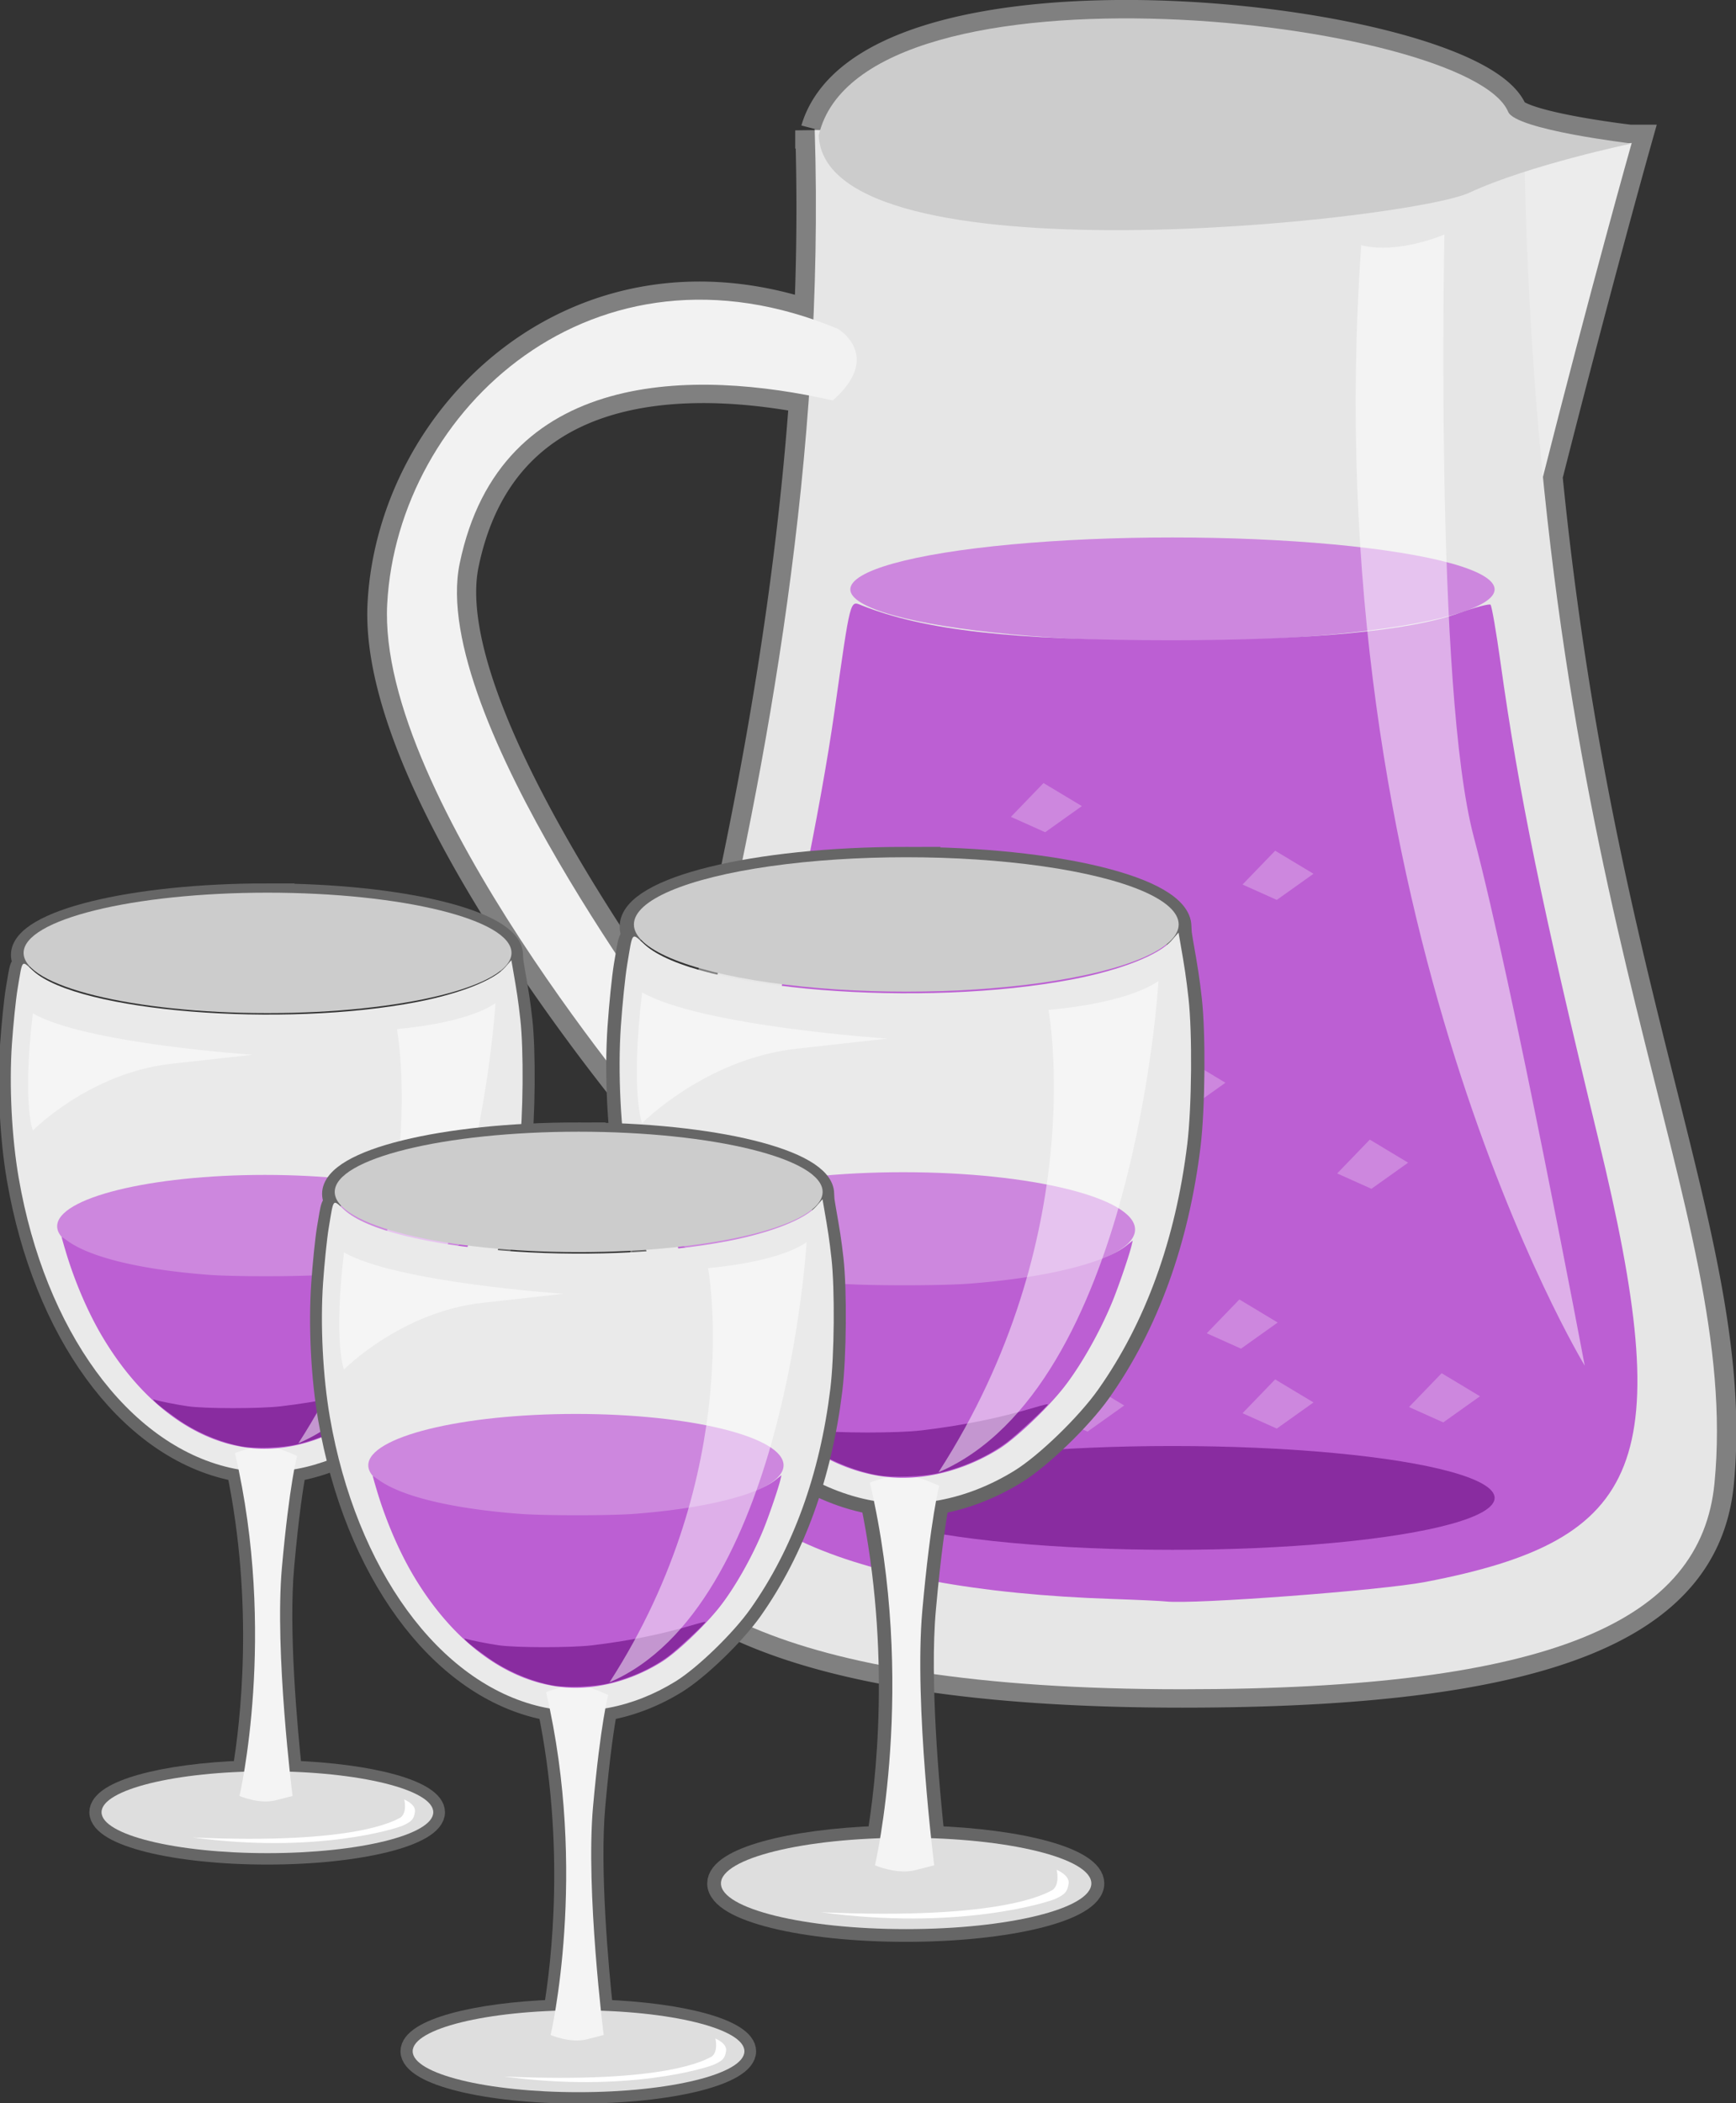
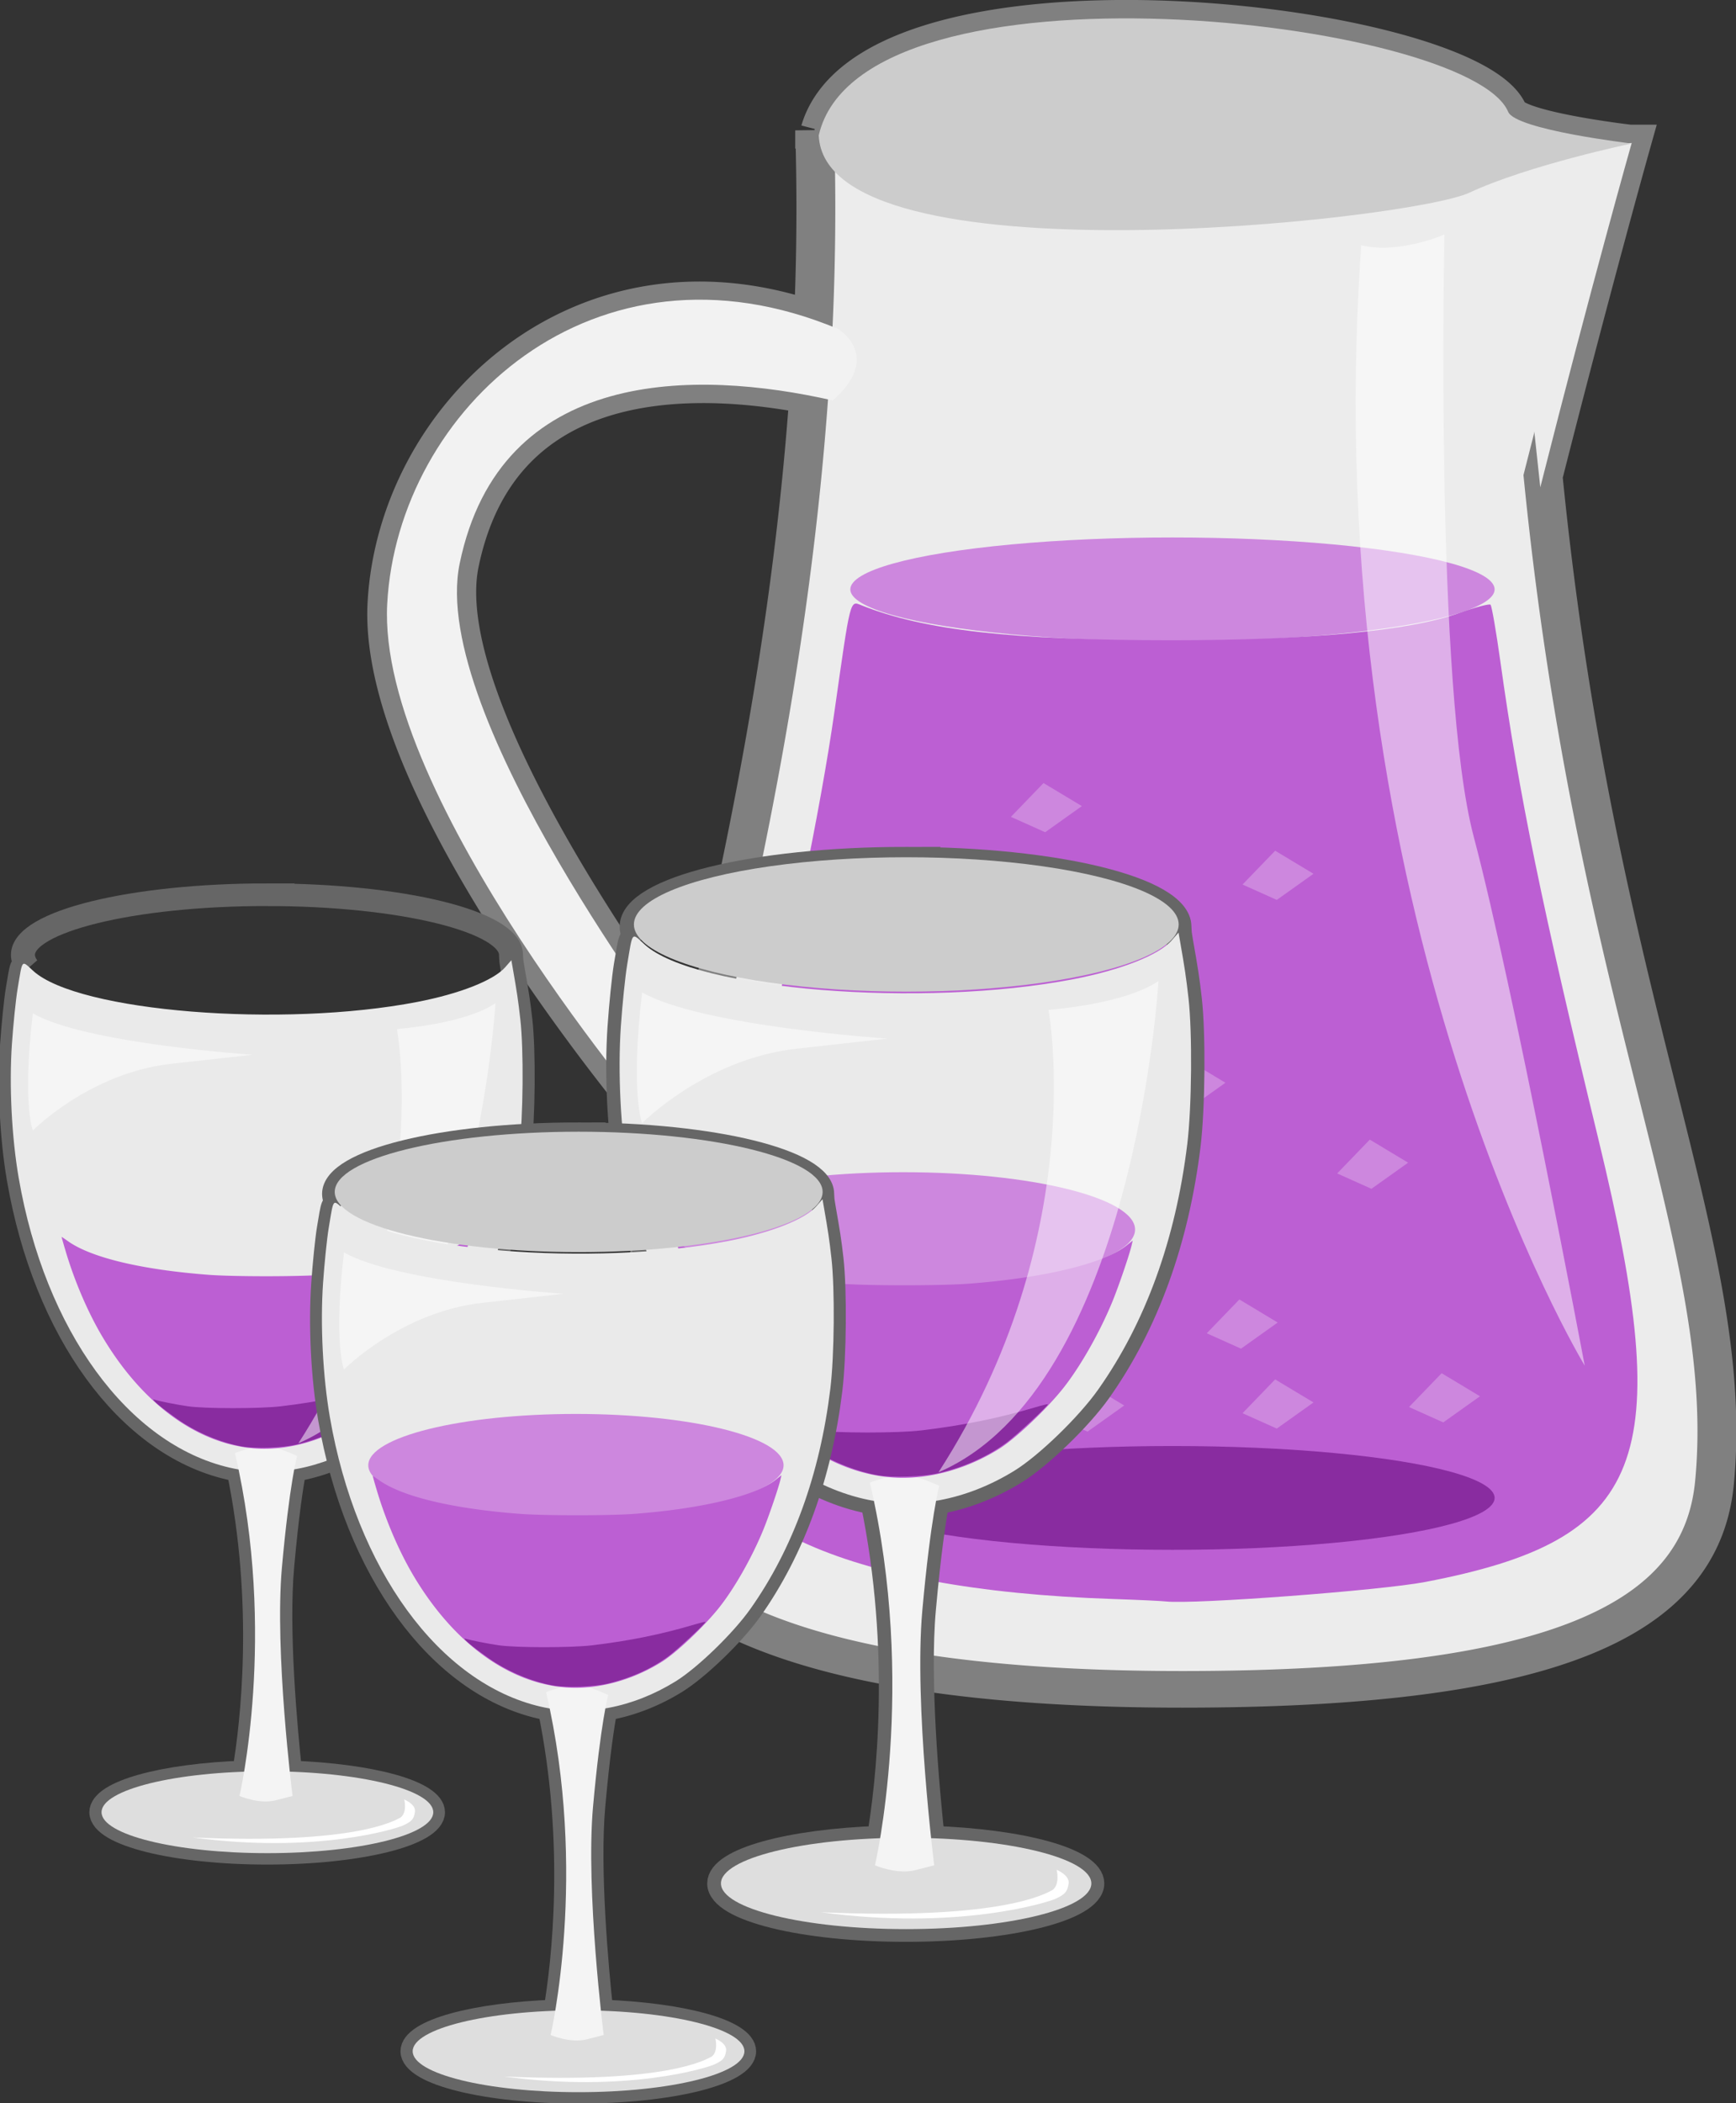
<svg xmlns="http://www.w3.org/2000/svg" viewBox="0 0 238.169 288.5" width="254.047" height="307.733">
  <rect x="0" y="0" width="238.169" height="288.5" fill="#333333" stroke="none" />
  <g transform="matrix(1.839 0 0 1.732 -144.306 -137.51)">
    <path d="M163.09 80.844c-11.081-.095-21.613 2.28-23.438 8.875-.108.002-.406 0-.406 0a212.09 212.09 0 01-.094 15c-17.333-6.361-31.048 7.598-31.812 22.469-.791 15.387 20.47 41.656 20.47 41.656s.614.12 1.374.156c-3.298 14.18-5.858 24.477-4.719 28.781 2.014 7.607 11.22 15.406 42.188 15.406 27.712 0 38.725-5.47 39.72-16.344 1.695-18.56-8.838-37.648-12.782-79.719 3.682-15.413 6.594-26.406 6.594-26.406h-.156c-.478-.06-8.512-1.08-9.063-2.469-1.549-3.903-15.064-7.296-27.875-7.406zm-32.875 29.031c2.915-.068 5.867.29 8.594.844-1.339 19.964-5.052 38.215-8.406 52.969-.69-.846-1.313-1.469-1.313-1.469.156-.181-18.692-26.1-16.344-38.188 2.084-10.727 9.637-13.974 17.47-14.156z" fill="#ececec" stroke="gray" stroke-width="2.9" />
    <path d="M193.38 117.99c3.788-15.91 6.819-27.274 6.819-27.274l-4.96.306-4.354 2.324z" fill="#ececec" />
-     <path d="M139.25 89.704c1.54 52.038-17.551 97.609-14.78 108.08 2.014 7.606 11.217 15.396 42.184 15.396 27.712 0 38.727-5.445 39.721-16.32 1.994-21.814-12.932-44.34-14.164-104.08-53.269-3.387-52.962-3.08-52.962-3.08z" fill="#e6e6e6" />
    <path d="M139.55 90.112c.457 11.765 44.076 6.745 48.537 4.543 4.46-2.202 12.107-3.895 12.107-3.895s-8.643-1.078-9.21-2.509c-2.916-7.347-48.235-12.864-51.434 1.861z" fill="#ccc" />
    <path d="M140.98 105.44c-18.183-8.068-32.832 6.378-33.623 21.765-.791 15.387 20.462 41.634 20.462 41.634s3.296.856 4.243-.978c.947-1.834-2.971-5.643-2.971-5.643.156-.181-18.677-26.103-16.329-38.19 3.031-15.603 17.623-15.383 27.834-12.92 3.784-3.54.385-5.668.385-5.668z" fill="#f2f2f2" />
    <ellipse transform="translate(22.371 22.269) scale(.866)" cx="165.783" cy="119.865" rx="27.752" ry="4.747" fill="#cd87de" />
    <path d="M161.47 206.03c-20.152-.716-31.226-6.204-31.226-15.475 0-2.94 1.208-9.402 4.151-22.202 3.004-13.064 5.29-24.851 6.335-32.66 1.201-8.975 1.143-8.73 2-8.364 4.664 1.98 11.273 2.773 23.14 2.773 10.31 0 17.76-.75 21.474-2.161 1.187-.451 2.232-.746 2.323-.656.09.09.422 2.125.737 4.52 1.371 10.44 3.11 19.43 7.317 37.839 5.828 25.499 3.542 31.694-12.93 35.04-3.302.672-17.31 1.788-19.34 1.542-.345-.042-2.137-.13-3.981-.196z" fill="#bc5fd3" />
    <ellipse transform="translate(22.371 94.223) scale(.866)" cx="165.783" cy="119.865" rx="27.752" ry="4.747" fill="#892ca0" />
    <path d="M148.74 176.1l-2.434 2.678 2.556 1.217 2.738-2.07zM155.59 178.66l-2.434 2.678 2.556 1.217 2.738-2.07zM167.03 163.32l-2.434 2.678 2.556 1.217 2.738-2.07zM156.32 141.41l-2.434 2.678 2.556 1.217 2.738-2.07zM173.6 146.77l-2.434 2.678 2.556 1.217 2.738-2.07zM180.66 169.65l-2.434 2.678 2.556 1.217 2.738-2.07zM170.93 182.31l-2.434 2.678 2.556 1.217 2.738-2.07zM153.4 163.81l-2.434 2.678 2.556 1.217 2.738-2.07zM164.35 170.38l-2.434 2.678 2.556 1.217 2.738-2.07zM186.02 188.15l-2.434 2.678 2.556 1.217 2.738-2.07zM173.6 188.64l-2.434 2.678 2.556 1.217 2.738-2.07zM147.8 185.72l-2.434 2.678 2.556 1.217 2.738-2.07zM159.48 188.88l-2.434 2.678 2.556 1.217 2.738-2.07z" fill="#cd87de" />
    <path d="M180.02 98.816c2.8.73 6.208-.852 6.208-.852s-.73 36.029 2.19 47.714c2.922 11.685 8.278 41.872 8.278 41.872s-20.206-35.299-16.676-88.734z" opacity=".5" fill="#fff" />
  </g>
  <path d="M404.31 241.94c-11.222 0-20.312 2.371-20.312 5.313 0 .367.136.747.406 1.093-.504-.456-.502-.173-.844 2-.145.928-.355 3.127-.468 4.875-.238 3.663-.022 8.257.562 11.844 2.193 13.472 9.08 23.518 17.562 25.594.25.062.497.11.75.157 2.311 11.864 1.15 22.416.469 26.656-6.718.245-11.906 1.734-11.906 3.562 0 2 6.183 3.625 13.812 3.625 7.63 0 13.812-1.625 13.812-3.625 0-1.828-5.188-3.317-11.906-3.562-.394-3.883-1.134-12.515-.656-18.156.391-4.622.759-7.133 1-8.5 1.991-.352 3.965-1.148 5.844-2.375 1.826-1.194 4.81-4.246 6.25-6.407 3.534-5.31 5.787-11.905 6.656-19.469.336-2.925.384-8.799.093-11.53-.176-1.658-.287-2.359-.656-4.594l-.093-.625c-.02-.223-.02-.346-.032-.563 0-2.941-9.122-5.312-20.344-5.312z" fill="none" stroke="#666" stroke-width="2" transform="matrix(1.839 0 0 1.732 -619.32 -301.14)" />
  <g transform="matrix(1.839 0 0 1.732 -659.253 -300.999)">
    <ellipse transform="matrix(.981 0 0 .537 20.908 110.38)" cx="413.036" cy="254.416" rx="20.714" ry="9.911" fill="#ccc" />
    <path d="M422.95 292.5c-8.482-2.076-15.388-12.135-17.582-25.607-.584-3.587-.803-8.177-.565-11.84.113-1.749.325-3.938.471-4.866.425-2.703.305-2.558 1.309-1.59 3.737 3.602 20.717 5.055 31.992 2.737 3.548-.73 6.366-1.91 7.318-3.065l.513-.623.1.606c.369 2.235.469 2.95.645 4.608.291 2.732.244 8.608-.092 11.533-.868 7.564-3.12 14.147-6.655 19.456-1.438 2.16-4.422 5.227-6.248 6.42-3.582 2.342-7.535 3.128-11.206 2.23z" fill="#eaeaea" />
    <ellipse transform="matrix(.667 0 0 .365 150.59 230.09)" cx="413.036" cy="254.416" rx="20.714" ry="9.911" fill="#dedede" />
    <path d="M423.38 291.21c3.535 16.036.379 30.305.379 30.305s1.641.758 3.03.379l1.39-.379s-1.516-12.753-.885-20.203c.632-7.45 1.263-9.849 1.263-9.849s-1.726-.859-2.627-.896c-.9-.036-2.55.643-2.55.643z" fill="#f4f4f4" />
    <ellipse transform="matrix(.835 0 0 .458 80.982 154.64)" cx="413.036" cy="254.416" rx="20.714" ry="9.911" fill="#cd87de" />
    <path d="M424.75 290.77c-4.73-.51-9.214-4.087-12.467-9.946-1.18-2.126-2.286-4.874-3.014-7.493a45.376 45.376 0 01-.33-1.222c0-.019.228.14.507.353 1.918 1.464 6.116 2.535 11.721 2.99 2.086.17 7.454.17 9.566.002 5.63-.449 10.134-1.604 11.793-3.024l.463-.396-.081.373c-.161.743-.96 3.228-1.43 4.449-.957 2.482-2.447 5.255-3.738 6.957-1.273 1.677-3.52 3.925-4.72 4.721-2.58 1.712-5.587 2.525-8.27 2.236z" fill="#bc5fd3" />
    <path d="M423.95 290.62c-1.535-.29-3.275-1.017-4.74-1.98-.787-.518-2.28-1.71-2.545-2.032-.121-.148-.118-.157.045-.107.47.146 1.798.423 2.722.568 1.435.225 6.006.227 7.783.004 3.087-.389 5.783-.97 8.553-1.846.464-.146.862-.248.885-.225.074.074-2.338 2.454-3.07 3.029-1.413 1.107-3.17 1.949-5.057 2.42-1.185.297-3.458.38-4.576.169z" fill="#892ca0" />
  </g>
  <path d="M143.845 138.532c12.186-1.137 15.15-4.158 15.092-3.937 0 0-3.25 55.771-30.183 67.362 20.895-32.369 15.091-63.425 15.091-63.425z" opacity=".5" fill="#fff" />
  <path d="M112.624 262.306c18.797 2.545 31.173-1.35 32.26-1.878 1.203-.585 1.56-.903 1.724-2.06.164-1.158-1.642-1.883-1.642-1.883s.503 1.983-.574 2.775c-.845.409-6.65 4.146-31.768 3.046z" fill="#fff" />
  <path d="M88.095 136.124c-1.642 13.919 0 17.94 0 17.94s8.701-8.816 21.178-10.208l12.477-1.391s-25.611-1.702-33.656-6.341z" opacity=".5" fill="#fff" />
  <g>
    <path d="M404.31 241.94c-11.222 0-20.312 2.371-20.312 5.313 0 .367.136.747.406 1.093-.504-.456-.502-.173-.844 2-.145.928-.355 3.127-.468 4.875-.238 3.663-.022 8.257.562 11.844 2.193 13.472 9.08 23.518 17.562 25.594.25.062.497.11.75.157 2.311 11.864 1.15 22.416.469 26.656-6.718.245-11.906 1.734-11.906 3.562 0 2 6.183 3.625 13.812 3.625 7.63 0 13.812-1.625 13.812-3.625 0-1.828-5.188-3.317-11.906-3.562-.394-3.883-1.134-12.515-.656-18.156.391-4.622.759-7.133 1-8.5 1.991-.352 3.965-1.148 5.844-2.375 1.826-1.194 4.81-4.246 6.25-6.407 3.534-5.31 5.787-11.905 6.656-19.469.336-2.925.384-8.799.093-11.53-.176-1.658-.287-2.359-.656-4.594l-.093-.625c-.02-.223-.02-.346-.032-.563 0-2.941-9.122-5.312-20.344-5.312z" fill="none" stroke="#666" stroke-width="2" transform="matrix(1.647 0 0 1.552 -629.297 -252.762)" />
    <g transform="matrix(1.647 0 0 1.552 -665.075 -252.636)">
-       <ellipse transform="matrix(.981 0 0 .537 20.908 110.38)" cx="413.036" cy="254.416" rx="20.714" ry="9.911" fill="#ccc" />
      <path d="M422.95 292.5c-8.482-2.076-15.388-12.135-17.582-25.607-.584-3.587-.803-8.177-.565-11.84.113-1.749.325-3.938.471-4.866.425-2.703.305-2.558 1.309-1.59 3.737 3.602 20.717 5.055 31.992 2.737 3.548-.73 6.366-1.91 7.318-3.065l.513-.623.1.606c.369 2.235.469 2.95.645 4.608.291 2.732.244 8.608-.092 11.533-.868 7.564-3.12 14.147-6.655 19.456-1.438 2.16-4.422 5.227-6.248 6.42-3.582 2.342-7.535 3.128-11.206 2.23z" fill="#eaeaea" />
      <ellipse transform="matrix(.667 0 0 .365 150.59 230.09)" cx="413.036" cy="254.416" rx="20.714" ry="9.911" fill="#dedede" />
      <path d="M423.38 291.21c3.535 16.036.379 30.305.379 30.305s1.641.758 3.03.379l1.39-.379s-1.516-12.753-.885-20.203c.632-7.45 1.263-9.849 1.263-9.849s-1.726-.859-2.627-.896c-.9-.036-2.55.643-2.55.643z" fill="#f4f4f4" />
-       <ellipse transform="matrix(.835 0 0 .458 80.982 154.64)" cx="413.036" cy="254.416" rx="20.714" ry="9.911" fill="#cd87de" />
      <path d="M424.75 290.77c-4.73-.51-9.214-4.087-12.467-9.946-1.18-2.126-2.286-4.874-3.014-7.493a45.376 45.376 0 01-.33-1.222c0-.019.228.14.507.353 1.918 1.464 6.116 2.535 11.721 2.99 2.086.17 7.454.17 9.566.002 5.63-.449 10.134-1.604 11.793-3.024l.463-.396-.081.373c-.161.743-.96 3.228-1.43 4.449-.957 2.482-2.447 5.255-3.738 6.957-1.273 1.677-3.52 3.925-4.72 4.721-2.58 1.712-5.587 2.525-8.27 2.236z" fill="#bc5fd3" />
      <path d="M423.95 290.62c-1.535-.29-3.275-1.017-4.74-1.98-.787-.518-2.28-1.71-2.545-2.032-.121-.148-.118-.157.045-.107.47.146 1.798.423 2.722.568 1.435.225 6.006.227 7.783.004 3.087-.389 5.783-.97 8.553-1.846.464-.146.862-.248.885-.225.074.074-2.338 2.454-3.07 3.029-1.413 1.107-3.17 1.949-5.057 2.42-1.185.297-3.458.38-4.576.169z" fill="#892ca0" />
    </g>
    <path d="M54.453 141.157c10.918-1.019 13.574-3.725 13.521-3.527 0 0-2.912 49.967-27.042 60.352 18.721-29 13.521-56.825 13.521-56.825z" opacity=".5" fill="#fff" />
    <path d="M26.48 252.051c16.842 2.28 27.93-1.21 28.904-1.683 1.078-.523 1.397-.809 1.545-1.846.147-1.036-1.471-1.686-1.471-1.686s.45 1.777-.515 2.486c-.757.366-5.957 3.714-28.462 2.729z" fill="#fff" />
    <path d="M4.504 139c-1.47 12.47 0 16.072 0 16.072s7.796-7.898 18.975-9.145l11.179-1.247S11.71 143.156 4.504 139z" opacity=".5" fill="#fff" />
  </g>
  <g>
    <path d="M404.31 241.94c-11.222 0-20.312 2.371-20.312 5.313 0 .367.136.747.406 1.093-.504-.456-.502-.173-.844 2-.145.928-.355 3.127-.468 4.875-.238 3.663-.022 8.257.562 11.844 2.193 13.472 9.08 23.518 17.562 25.594.25.062.497.11.75.157 2.311 11.864 1.15 22.416.469 26.656-6.718.245-11.906 1.734-11.906 3.562 0 2 6.183 3.625 13.812 3.625 7.63 0 13.812-1.625 13.812-3.625 0-1.828-5.188-3.317-11.906-3.562-.394-3.883-1.134-12.515-.656-18.156.391-4.622.759-7.133 1-8.5 1.991-.352 3.965-1.148 5.844-2.375 1.826-1.194 4.81-4.246 6.25-6.407 3.534-5.31 5.787-11.905 6.656-19.469.336-2.925.384-8.799.093-11.53-.176-1.658-.287-2.359-.656-4.594l-.093-.625c-.02-.223-.02-.346-.032-.563 0-2.941-9.122-5.312-20.344-5.312z" fill="none" stroke="#666" stroke-width="2" transform="matrix(1.647 0 0 1.552 -586.61 -219.974)" />
    <g transform="matrix(1.647 0 0 1.552 -622.389 -219.848)">
      <ellipse transform="matrix(.981 0 0 .537 20.908 110.38)" cx="413.036" cy="254.416" rx="20.714" ry="9.911" fill="#ccc" />
      <path d="M422.95 292.5c-8.482-2.076-15.388-12.135-17.582-25.607-.584-3.587-.803-8.177-.565-11.84.113-1.749.325-3.938.471-4.866.425-2.703.305-2.558 1.309-1.59 3.737 3.602 20.717 5.055 31.992 2.737 3.548-.73 6.366-1.91 7.318-3.065l.513-.623.1.606c.369 2.235.469 2.95.645 4.608.291 2.732.244 8.608-.092 11.533-.868 7.564-3.12 14.147-6.655 19.456-1.438 2.16-4.422 5.227-6.248 6.42-3.582 2.342-7.535 3.128-11.206 2.23z" fill="#eaeaea" />
      <ellipse transform="matrix(.667 0 0 .365 150.59 230.09)" cx="413.036" cy="254.416" rx="20.714" ry="9.911" fill="#dedede" />
      <path d="M423.38 291.21c3.535 16.036.379 30.305.379 30.305s1.641.758 3.03.379l1.39-.379s-1.516-12.753-.885-20.203c.632-7.45 1.263-9.849 1.263-9.849s-1.726-.859-2.627-.896c-.9-.036-2.55.643-2.55.643z" fill="#f4f4f4" />
      <ellipse transform="matrix(.835 0 0 .458 80.982 154.64)" cx="413.036" cy="254.416" rx="20.714" ry="9.911" fill="#cd87de" />
      <path d="M424.75 290.77c-4.73-.51-9.214-4.087-12.467-9.946-1.18-2.126-2.286-4.874-3.014-7.493a45.376 45.376 0 01-.33-1.222c0-.019.228.14.507.353 1.918 1.464 6.116 2.535 11.721 2.99 2.086.17 7.454.17 9.566.002 5.63-.449 10.134-1.604 11.793-3.024l.463-.396-.081.373c-.161.743-.96 3.228-1.43 4.449-.957 2.482-2.447 5.255-3.738 6.957-1.273 1.677-3.52 3.925-4.72 4.721-2.58 1.712-5.587 2.525-8.27 2.236z" fill="#bc5fd3" />
      <path d="M423.95 290.62c-1.535-.29-3.275-1.017-4.74-1.98-.787-.518-2.28-1.71-2.545-2.032-.121-.148-.118-.157.045-.107.47.146 1.798.423 2.722.568 1.435.225 6.006.227 7.783.004 3.087-.389 5.783-.97 8.553-1.846.464-.146.862-.248.885-.225.074.074-2.338 2.454-3.07 3.029-1.413 1.107-3.17 1.949-5.057 2.42-1.185.297-3.458.38-4.576.169z" fill="#892ca0" />
    </g>
-     <path d="M97.14 173.945c10.917-1.018 13.573-3.725 13.52-3.527 0 0-2.912 49.967-27.042 60.352 18.721-29 13.521-56.825 13.521-56.825z" opacity=".5" fill="#fff" />
    <path d="M69.167 284.84c16.841 2.28 27.93-1.211 28.903-1.684 1.078-.523 1.398-.808 1.545-1.845.147-1.037-1.471-1.687-1.471-1.687s.45 1.777-.515 2.486c-.757.366-5.957 3.714-28.462 2.73z" fill="#fff" />
    <path d="M47.19 171.788c-1.47 12.47 0 16.072 0 16.072s7.796-7.898 18.975-9.145l11.179-1.247s-22.947-1.524-30.154-5.68z" opacity=".5" fill="#fff" />
  </g>
</svg>